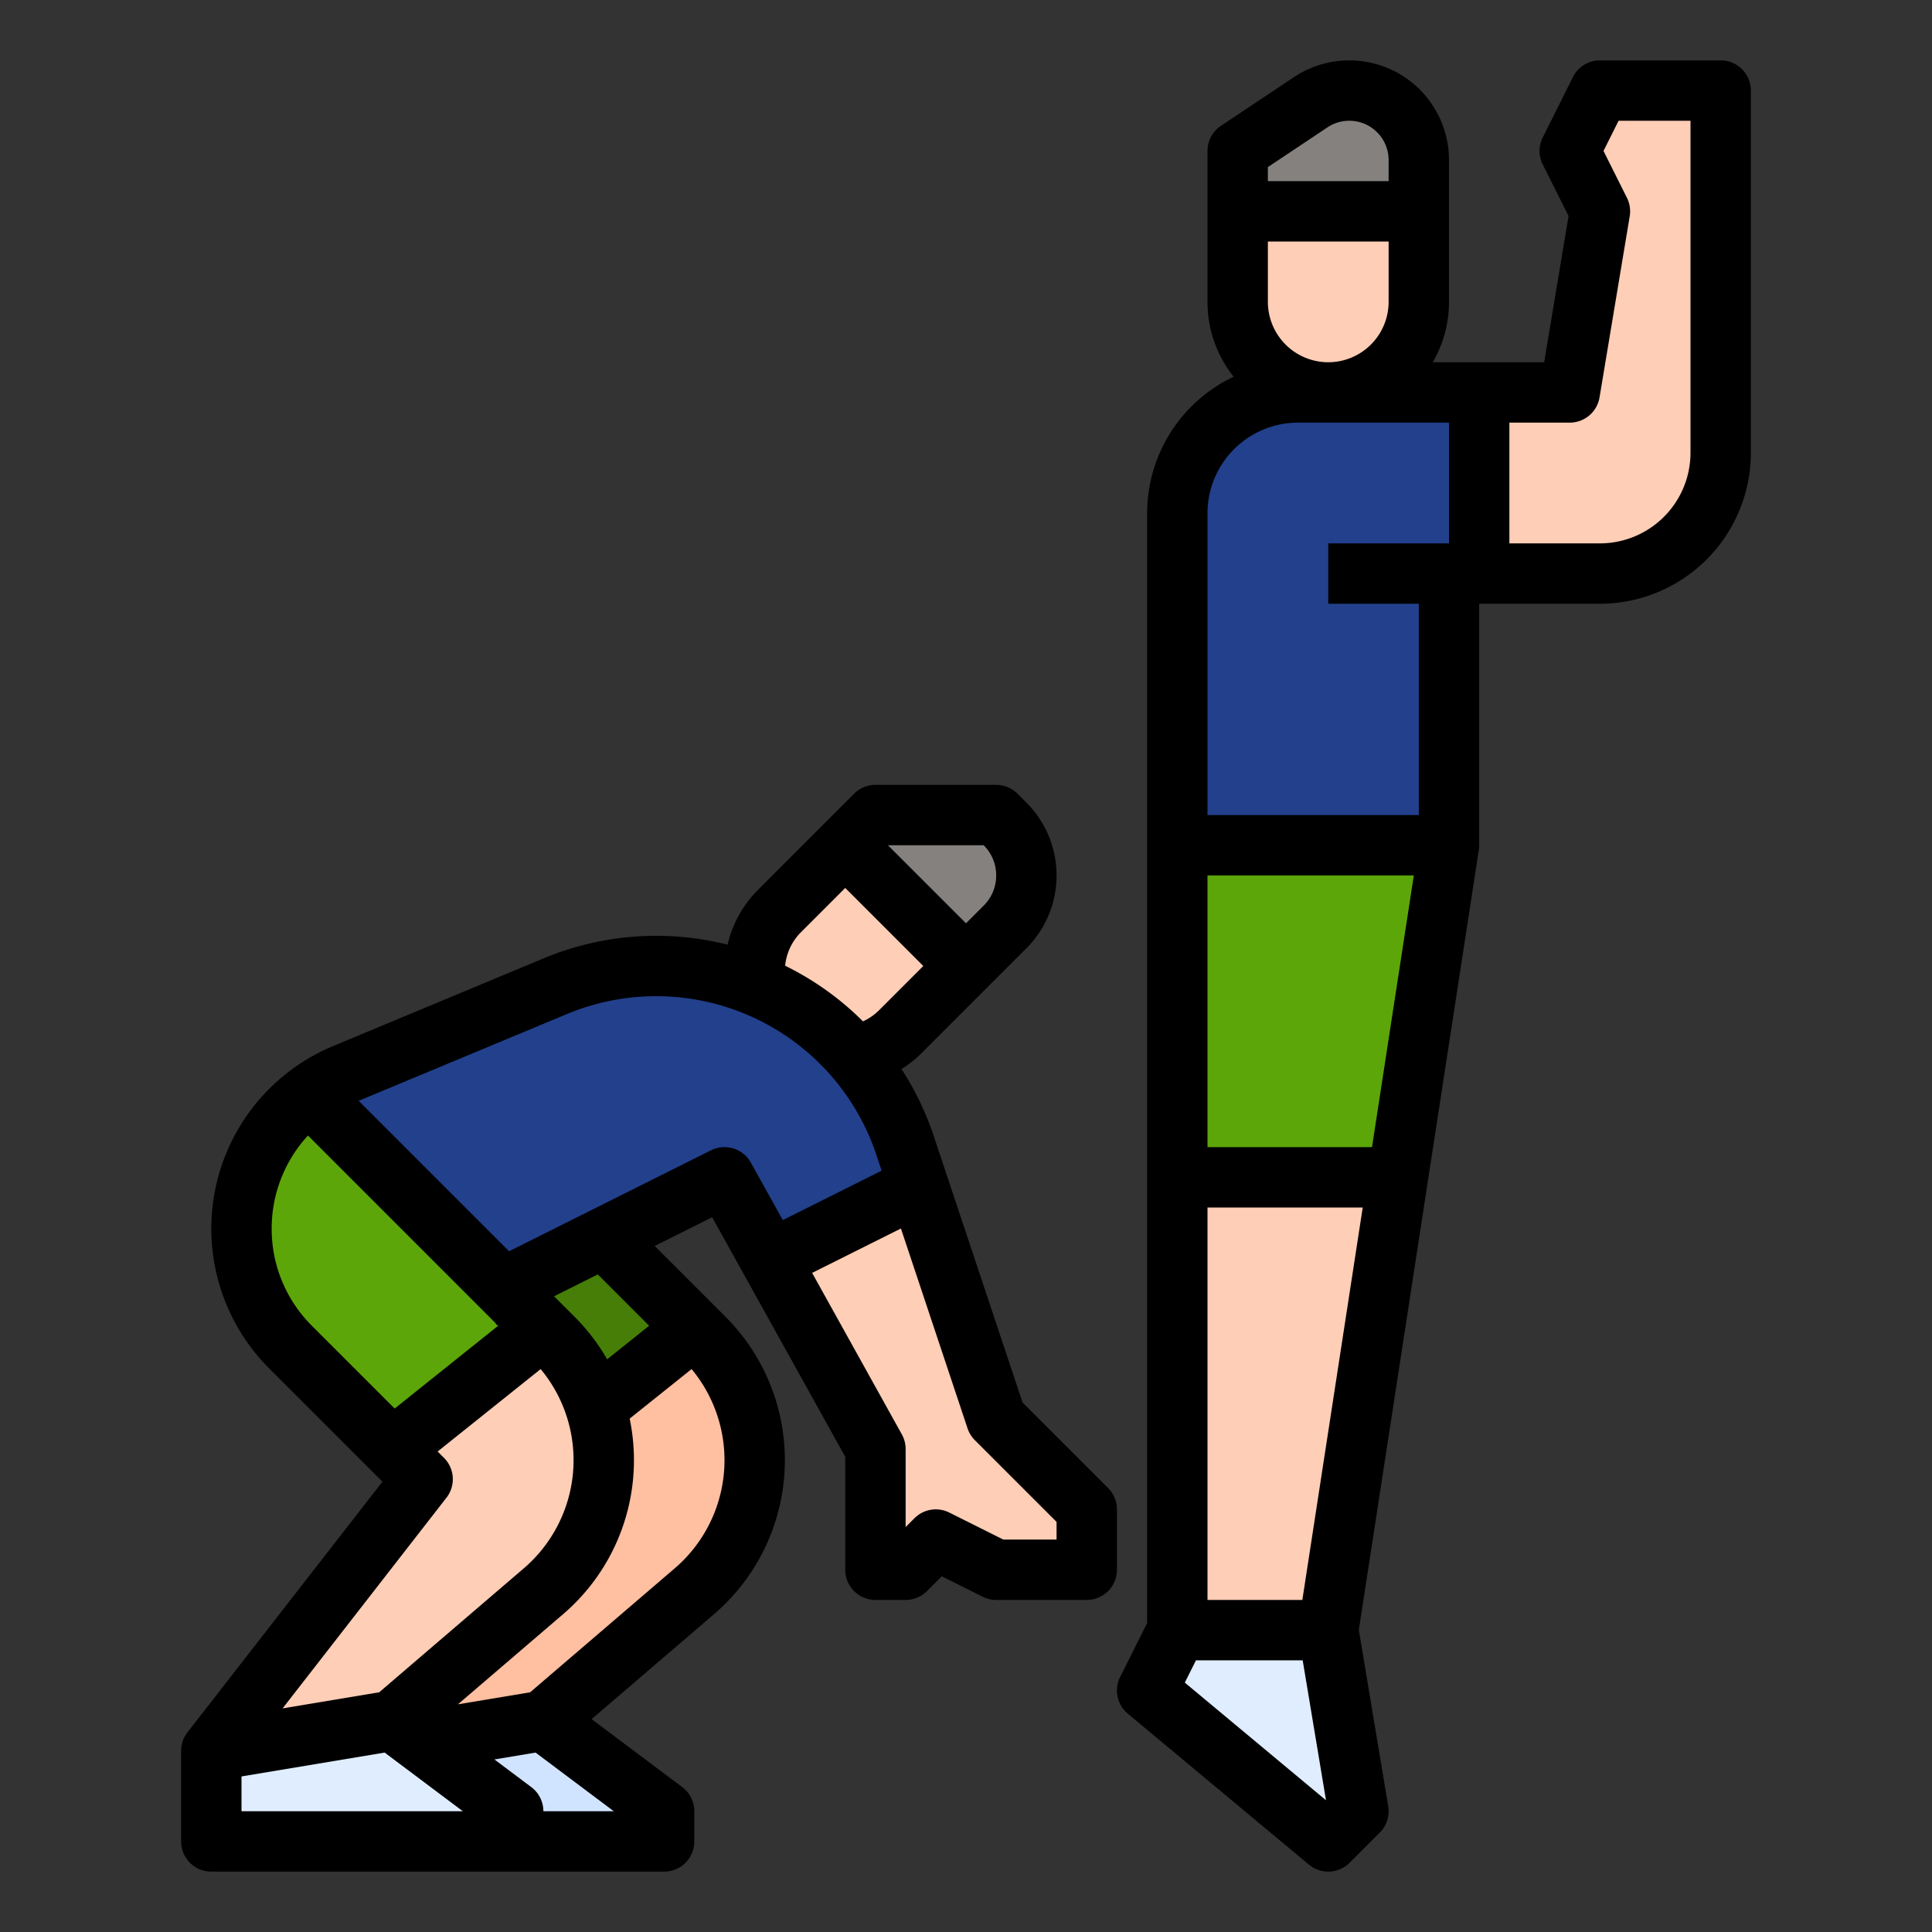
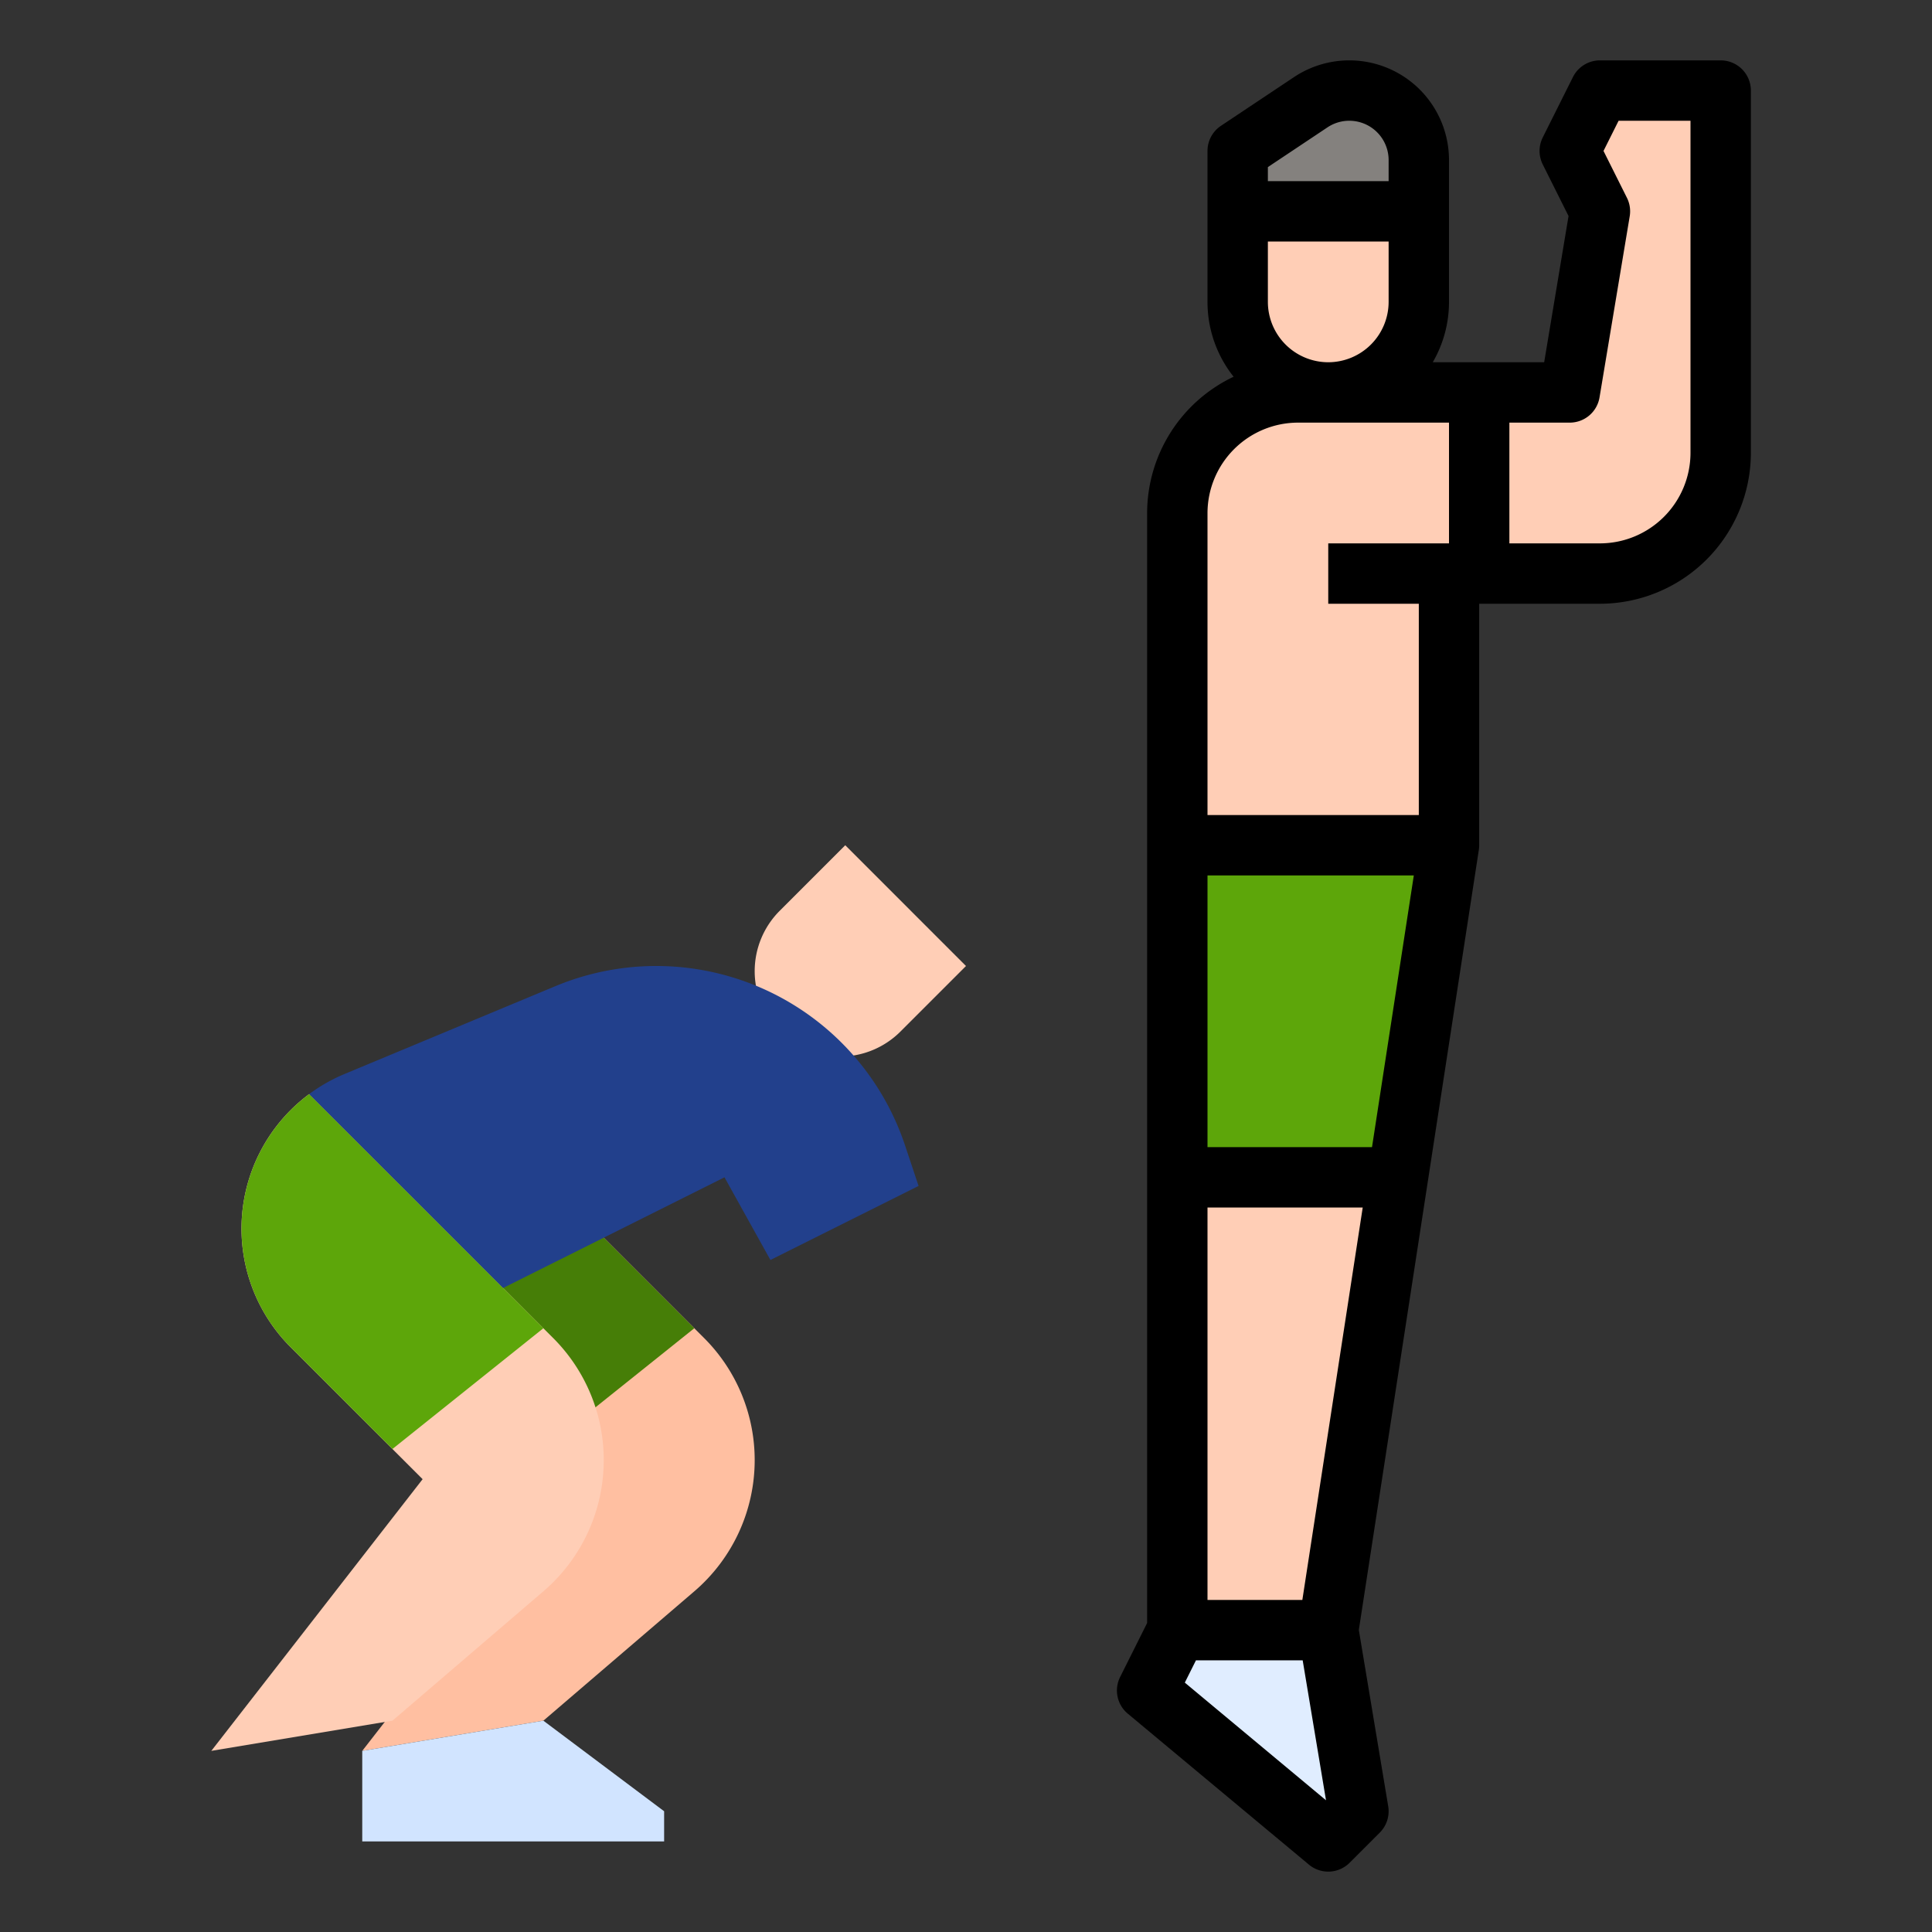
<svg xmlns="http://www.w3.org/2000/svg" version="1.1" width="512" height="512" x="0" y="0" viewBox="0 0 512 512" style="enable-background:new 0 0 512 512" xml:space="preserve" class="">
  <rect x="0" y="0" width="512" height="512" fill="#333333" stroke="none" />
  <g>
    <path d="M200,386.95a45.79,45.79,0,0,1-15.98,34.75L144,456l-48,8,56-72-34.99-34.99a44.418,44.418,0,0,1,4.93-67.07L186.6,354.6A45.709,45.709,0,0,1,200,386.95Z" style="" fill="#ffbfa1" data-original="#ffbfa1" />
    <polygon points="144 456 176 480 176 488 96 488 96 464 144 456" style="" fill="#d1e4ff" data-original="#d1e4ff" class="" />
    <path d="M184,352l-40,32-26.99-26.99a44.418,44.418,0,0,1,4.93-67.07Z" style="" fill="#467e07" data-original="#ffa100" class="" />
    <path d="M224,224l32,32-17.373,17.373a22.627,22.627,0,0,1-16,6.627h0A22.627,22.627,0,0,1,200,257.373v0a22.627,22.627,0,0,1,6.627-16Z" style="" fill="#ffceb6" data-original="#ffceb6" class="" />
-     <path d="M224,224l8-8h32l2.343,2.343A19.314,19.314,0,0,1,272,232v0a19.314,19.314,0,0,1-5.657,13.657L256,256Z" style="" fill="#84817e" data-original="#c78640" class="" />
-     <path d="M288,400v16H264l-16-8-8,8h-8V384l-27.83-50.09L192,312l-58.67,29.33L81.94,289.94a44.38,44.38,0,0,1,9.39-5.33l55.84-23.26A69.493,69.493,0,0,1,239.84,303.53l3.59,10.76L264,376Z" style="" fill="#ffceb6" data-original="#ffceb6" class="" />
    <path d="M456,24v96a32.004,32.004,0,0,1-32,32H384v72l-13.54,88L352,432H312V136a32.004,32.004,0,0,1,32-32h72l8-48-8-16,8-16Z" style="" fill="#ffceb6" data-original="#ffceb6" class="" />
    <path d="M328,56h48a0,0,0,0,1,0,0V80a24,24,0,0,1-24,24h0a24,24,0,0,1-24-24V56A0,0,0,0,1,328,56Z" style="" fill="#ffceb6" data-original="#ffceb6" class="" />
    <path d="M328,56V40l19.359-12.906A18.422,18.422,0,0,1,357.578,24h0A18.422,18.422,0,0,1,376,42.422V56Z" style="" fill="#84817e" data-original="#c78640" class="" />
    <polygon points="312 432 352 432 360 480 352 488 304 448 312 432" style="" fill="#e0edff" data-original="#e0edff" />
-     <path d="M392,104v48h-8v72H312V136a32.004,32.004,0,0,1,32-32Z" style="" fill="#22408c" data-original="#548aff" class="" />
    <polygon points="384 224 370.46 312 312 312 312 224 384 224" style="" fill="#5da60a" data-original="#ffb401" class="" />
    <path d="M160,386.95a45.79,45.79,0,0,1-15.98,34.75L104,456l-48,8,56-72L77.01,357.01a44.418,44.418,0,0,1,4.93-67.07L146.6,354.6A45.709,45.709,0,0,1,160,386.95Z" style="" fill="#ffceb6" data-original="#ffceb6" class="" />
-     <polygon points="104 456 136 480 136 488 56 488 56 464 104 456" style="" fill="#e0edff" data-original="#e0edff" />
    <path d="M144,352l-40,32L77.01,357.01a44.418,44.418,0,0,1,4.93-67.07Z" style="" fill="#5da60a" data-original="#ffb401" class="" />
    <path d="M243.43,314.29l-39.26,19.62L192,312l-58.67,29.33L81.94,289.94a44.38,44.38,0,0,1,9.39-5.33l55.84-23.26A69.493,69.493,0,0,1,239.84,303.53Z" style="" fill="#22408c" data-original="#548aff" class="" />
    <path d="M304,136V430.111l-7.155,14.311a8,8,0,0,0,2.034,9.724l48,40a8,8,0,0,0,10.778-.488l8-8a8,8,0,0,0,2.234-6.973l-7.789-46.735L391.907,225.217A8.065,8.065,0,0,0,392,224V160h32a40.046,40.046,0,0,0,40-40V24a8,8,0,0,0-8-8H424a8,8,0,0,0-7.155,4.422l-8,16a7.999,7.999,0,0,0,0,7.156L415.681,57.251,409.223,96H379.695A31.792,31.792,0,0,0,384,80V42.422A26.422,26.422,0,0,0,342.921,20.438L323.562,33.344A7.999,7.999,0,0,0,320,40V80a31.834,31.834,0,0,0,6.92,19.839A40.048,40.048,0,0,0,304,136Zm16,96h54.675l-11.077,72H320Zm-6.011,213.91L316.944,440H345.223l6.182,37.09ZM345.136,424H320V320h41.136ZM416,112a8,8,0,0,0,7.891-6.685l8-48a8.002,8.002,0,0,0-.736-4.894L424.944,40l4-8H448v88a24.027,24.027,0,0,1-24,24H400V112ZM352,96a16.018,16.018,0,0,1-16-16V64h32V80A16.018,16.018,0,0,1,352,96Zm-.204-62.25A10.423,10.423,0,0,1,368,42.422V48H336V44.281ZM344,112h40v32H352v16h24v56H320V136A24.027,24.027,0,0,1,344,112Z" fill="#000000" data-original="#000000" style="" class="" />
-     <path d="M48,464v24a8,8,0,0,0,8,8H176a8,8,0,0,0,8-8v-8a8.001,8.001,0,0,0-3.2-6.4L156.778,455.584l32.448-27.813a53.759,53.759,0,0,0,3.028-78.83l-18.749-18.749,15.221-7.611L224,386.073V416a8,8,0,0,0,8,8h8a8,8,0,0,0,5.657-2.343l3.923-3.923,10.843,5.421A7.996,7.996,0,0,0,264,424h24a8,8,0,0,0,8-8V400a8.001,8.001,0,0,0-2.343-5.657l-22.665-22.664-23.561-70.682a77.661,77.661,0,0,0-8.518-17.69,30.746,30.746,0,0,0,5.37-4.277l17.373-17.373L272,251.314a27.315,27.315,0,0,0-0-38.629l-2.343-2.343A7.999,7.999,0,0,0,264,208H232a8,8,0,0,0-5.657,2.343l-8,8L200.971,235.716a30.42,30.42,0,0,0-8.156,14.623,77.561,77.561,0,0,0-48.724,3.623L88.251,277.229A52.409,52.409,0,0,0,71.35,362.664l30,29.999L49.685,459.089A7.998,7.998,0,0,0,48,464Zm16,16v-9.223l37.939-6.323L122.666,480Zm98.666,0H144a8.002,8.002,0,0,0-3.2-6.4l-9.77-7.327,10.909-1.818ZM178.814,415.622l-38.328,32.853-19.134,3.189,27.875-23.893A53.695,53.695,0,0,0,168,386.954a54.257,54.257,0,0,0-1.13-11.005l16.409-13.127a37.753,37.753,0,0,1-4.465,52.8Zm-6.791-64.285-11.123,8.898a54.023,54.023,0,0,0-8.645-11.294l-5.416-5.415,11.582-5.791Zm86.321,30.321L280,403.313V408H265.889l-14.311-7.155a8,8,0,0,0-9.234,1.498L240,404.687V384a8,8,0,0,0-1.007-3.885l-23.769-42.783,23.531-11.766,17.655,52.964A8.004,8.004,0,0,0,258.343,381.657ZM264,232a11.239,11.239,0,0,1-3.313,8l-4.686,4.686L235.314,224h25.373A11.239,11.239,0,0,1,264,232Zm-51.716,15.03L224,235.313,244.687,256l-11.715,11.716a14.58,14.58,0,0,1-4.272,2.958,77.432,77.432,0,0,0-20.629-14.745A14.513,14.513,0,0,1,212.284,247.03Zm-62.04,21.701a61.508,61.508,0,0,1,82.008,37.326l1.392,4.176-26.198,13.099-8.454-15.217a7.999,7.999,0,0,0-10.571-3.271l-53.509,26.755L95.045,291.731ZM72,325.605a36.323,36.323,0,0,1,9.615-24.677L131.313,350.627l.264.528.176-.088.269.269-27.429,21.943L82.664,351.35A36.169,36.169,0,0,1,72,325.605Zm46.315,71.306a8,8,0,0,0-.658-10.568l-1.679-1.679L143.279,362.822a37.753,37.753,0,0,1-4.465,52.8l-38.328,32.853L74.892,452.74Z" fill="#000000" data-original="#000000" style="" class="" />
  </g>
</svg>